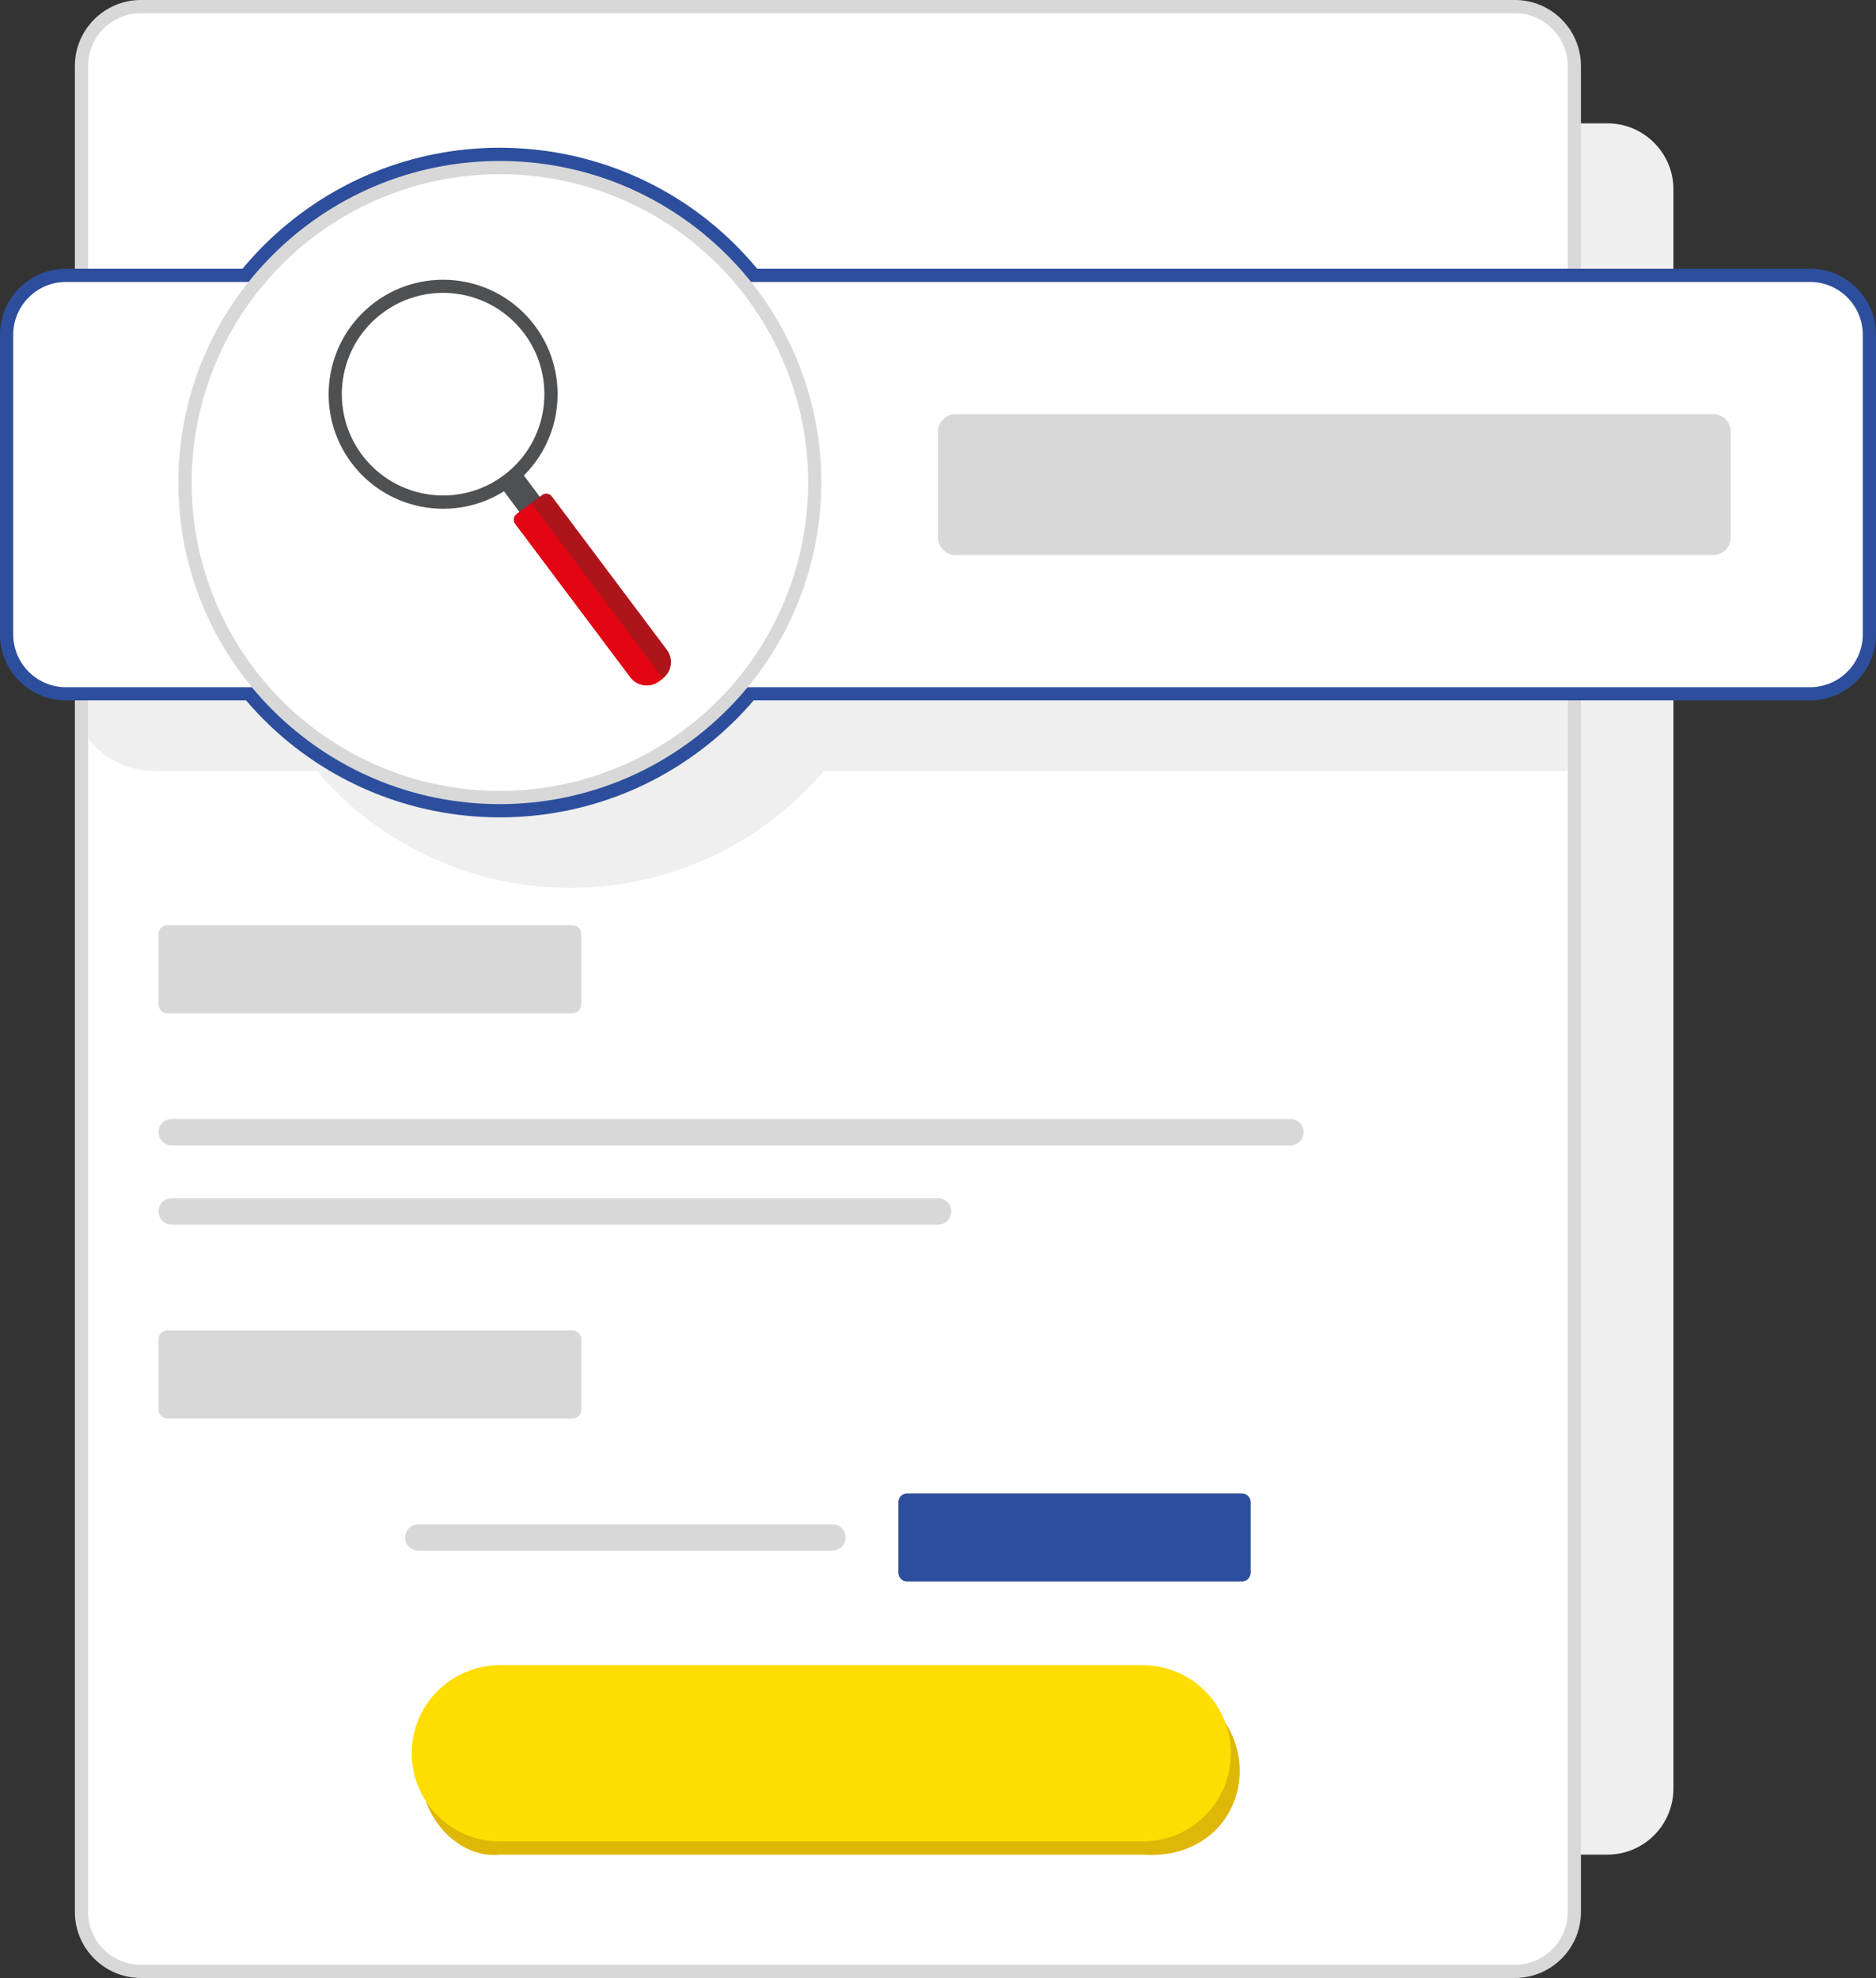
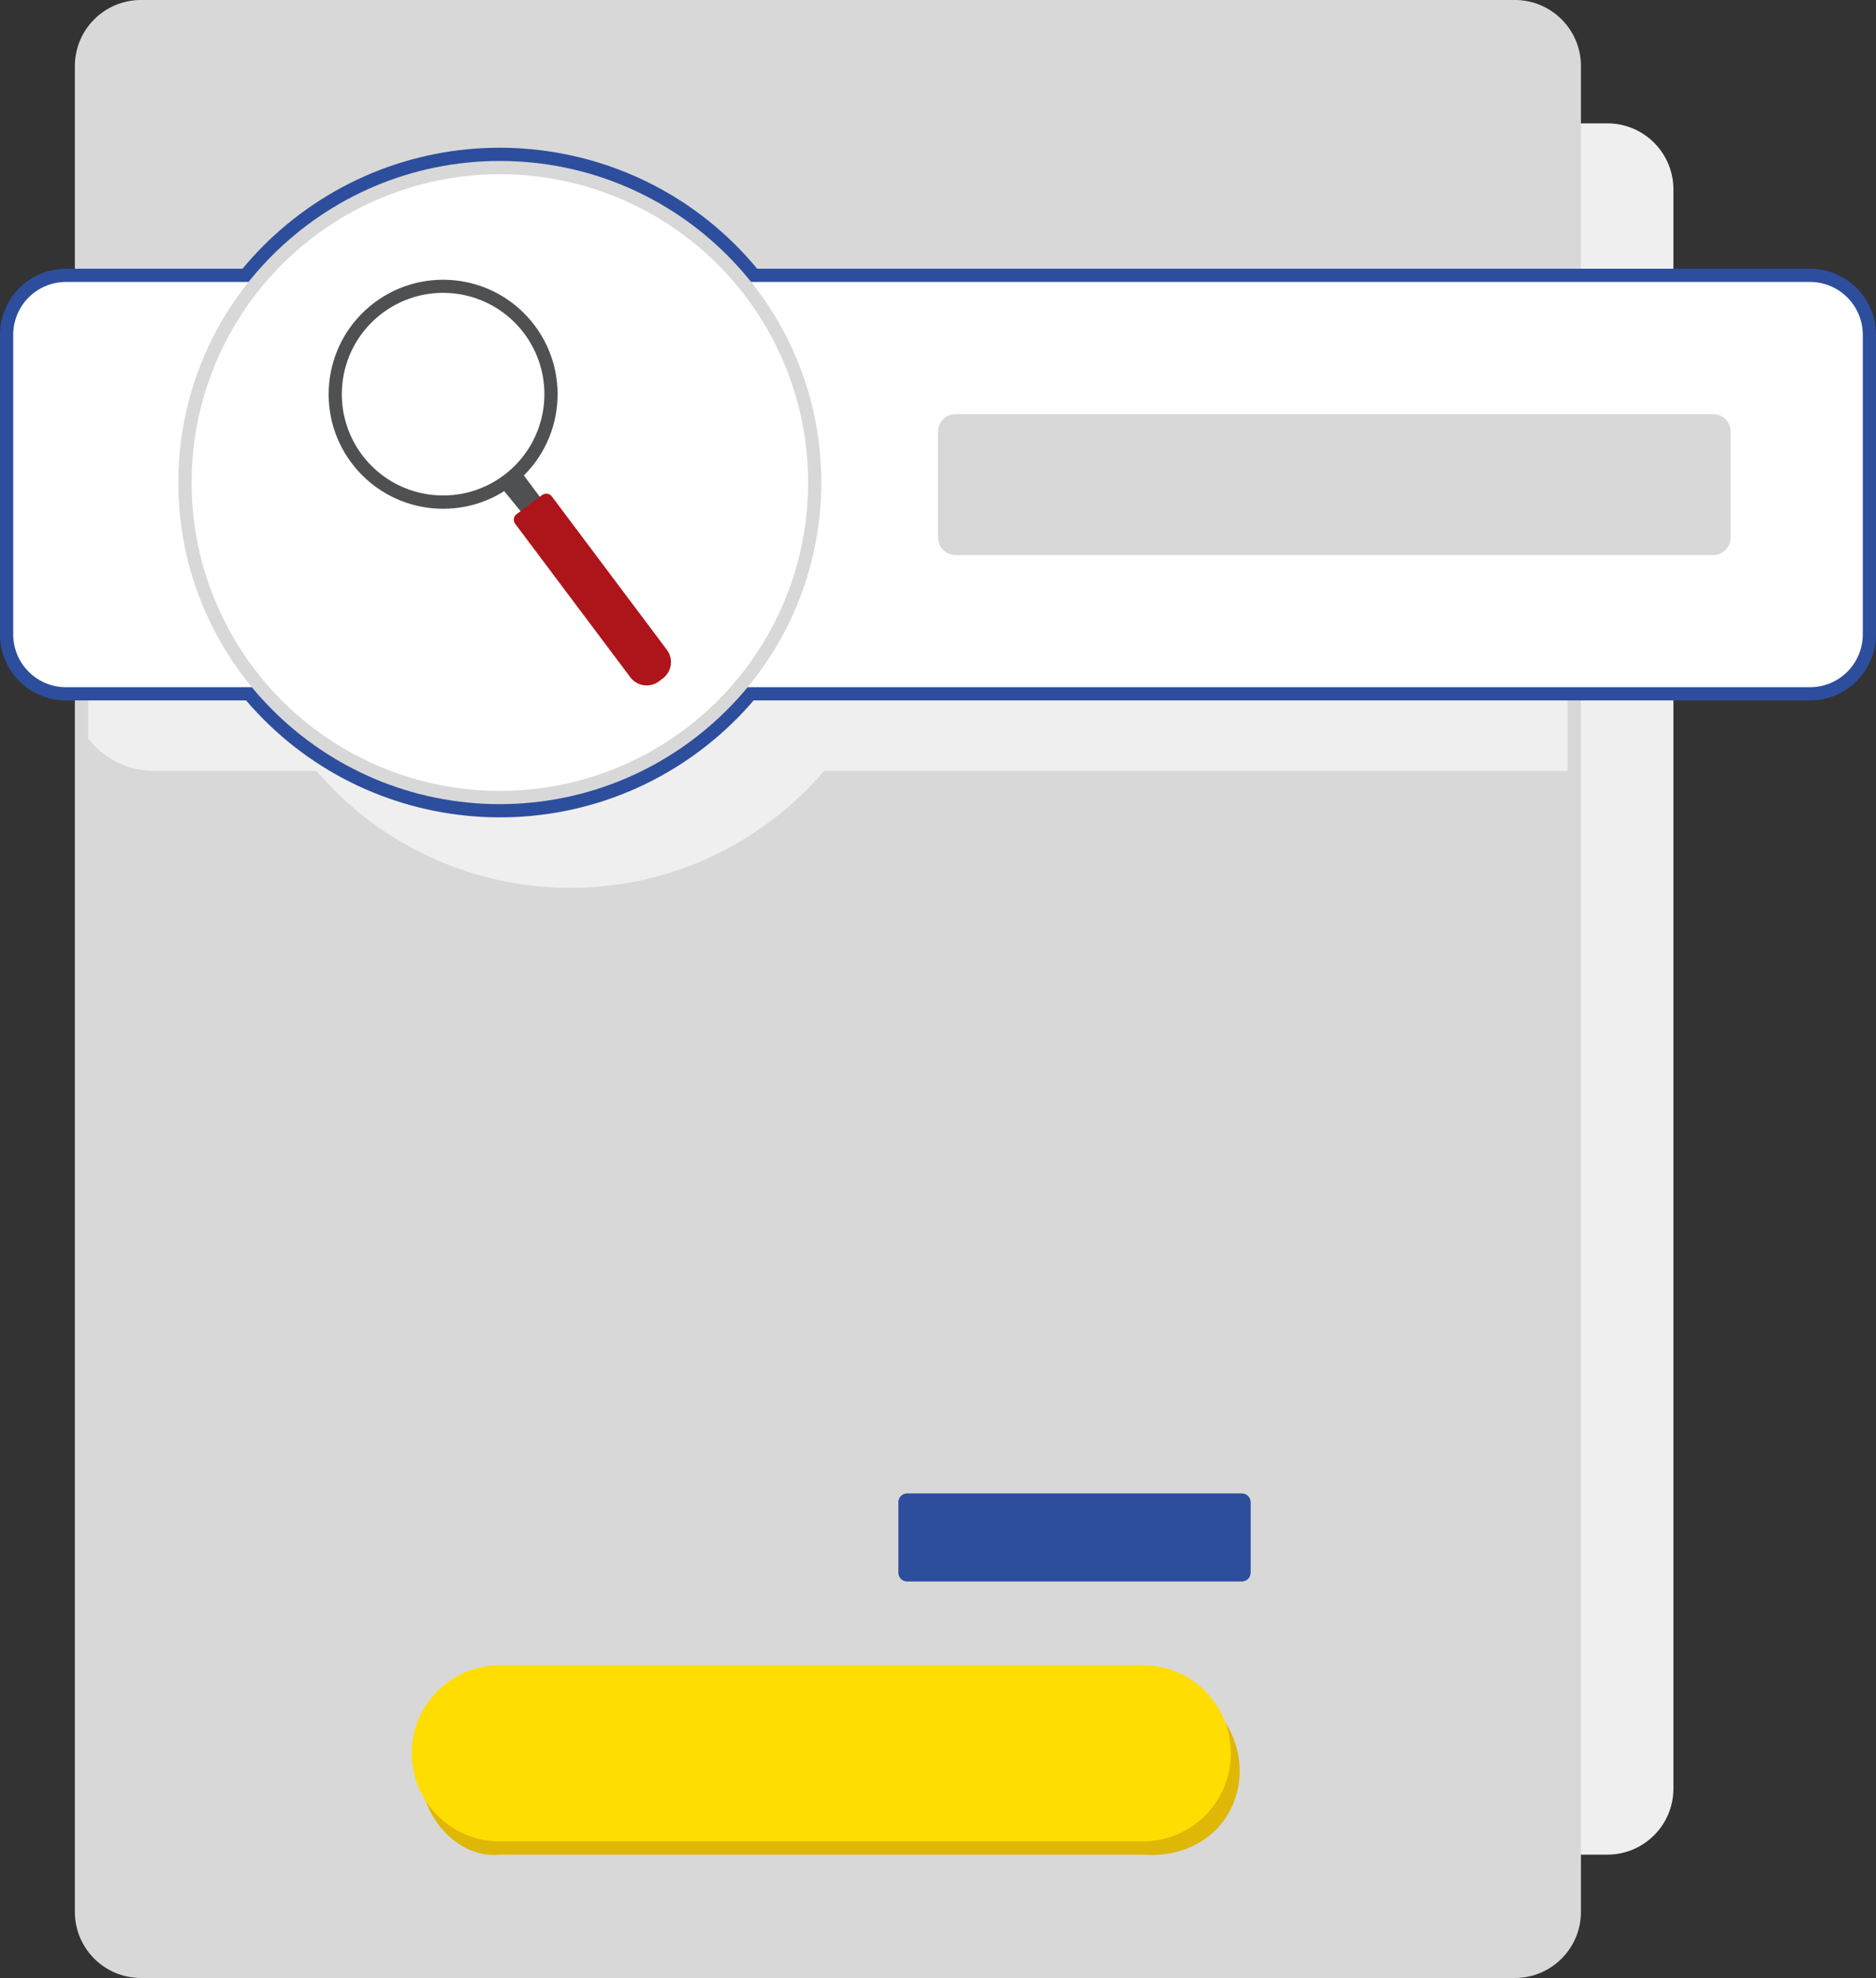
<svg xmlns="http://www.w3.org/2000/svg" width="426px" height="449px" viewBox="0 0 426 449" version="1.1">
  <rect x="0" y="0" width="426" height="449" fill="#333333" stroke="none" />
  <title>CCC78B92-2C71-4827-AB87-7FE5D4D02156@1x</title>
  <g id="Instructional" stroke="none" stroke-width="1" fill="none" fill-rule="evenodd">
    <g id="Find-you-biller">
      <g id="Table_1_" transform="translate(17, 0)" fill-rule="nonzero">
        <path d="M42,28 L348,28 C356.28,28 363,34.72 363,43 L363,406 C363,414.28 356.28,421 348,421 L42,421 C33.72,421 27,414.28 27,406 L27,43 C27,34.72 33.72,28 42,28 Z" id="T_shadow_1_" fill="#EFEFEF" />
        <path d="M342,15 L342,434 C342,442.28 335.28,449 327,449 L15,449 C6.72,449 0,442.28 0,434 L0,15 C0,6.72 6.72,0 15,0 L327,0 C335.28,0 342,6.72 342,15 Z" id="T_outline_1_" fill="#D8D8D8" />
-         <path d="M15,3 L327,3 C333.63,3 339,8.37 339,15 L339,434 C339,440.63 333.63,446 327,446 L15,446 C8.37,446 3,440.63 3,434 L3,15 C3,8.37 8.37,3 15,3 Z" id="T_bg_1_" fill="#FFFFFF" />
      </g>
      <g id="CTA_1_" transform="translate(93.5, 378)">
        <path d="M166,43 L20,43 C11,44 2,35.05 2,24 L2,24 C2,12.95 10.95,4 22,4 L168,4 C179.05,4 188,12.95 188,24 L188,24 C188,35.05 179.05,44 166,43 Z" id="cta_shadow_1_" fill="#DFB706" />
        <path d="M20,0 L166,0 C177.05,0 186,8.95 186,20 L186,20 C186,31.05 177.05,40 166,40 L20,40 C8.95,40 0,31.05 0,20 L0,20 C0,8.95 8.95,0 20,0 Z" id="cta_bg_1_" fill="#FFDD00" fill-rule="nonzero" />
      </g>
      <g id="Copy_1_" transform="translate(36, 210)" fill-rule="nonzero">
        <path d="M2,92 L94,92 C95.1,92 96,92.9 96,94 L96,110 C96,111.1 95.1,112 94,112 L2,112 C0.9,112 0,111.1 0,110 L0,94 C0,92.9 0.9,92 2,92 Z" id="Path" fill="#D8D8D8" />
        <path d="M170,129 L246,129 C247.1,129 248,129.9 248,131 L248,147 C248,148.1 247.1,149 246,149 L170,149 C168.9,149 168,148.1 168,147 L168,131 C168,129.9 168.9,129 170,129 Z" id="Path" fill="#2D4E9D" />
        <path d="M3,44 L257,44 C258.66,44 260,45.34 260,47 L260,47 C260,48.66 258.66,50 257,50 L3,50 C1.34,50 0,48.66 0,47 L0,47 C0,45.34 1.34,44 3,44 Z" id="Path" fill="#D8D8D8" />
        <path d="M3,62 L177,62 C178.66,62 180,63.34 180,65 L180,65 C180,66.66 178.66,68 177,68 L3,68 C1.34,68 0,66.66 0,65 L0,65 C0,63.34 1.34,62 3,62 Z" id="Path" fill="#D8D8D8" />
        <path d="M59,136 L153,136 C154.66,136 156,137.34 156,139 L156,139 C156,140.66 154.66,142 153,142 L59,142 C57.34,142 56,140.66 56,139 L56,139 C56,137.34 57.34,136 59,136 Z" id="Path" fill="#D8D8D8" />
        <path d="M2,0 L94,0 C95.1,0 96,0.9 96,2 L96,18 C96,19.1 95.1,20 94,20 L2,20 C0.9,20 0,19.1 0,18 L0,2 C0,0.9 0.9,0 2,0 Z" id="Path" fill="#D8D8D8" />
      </g>
      <g id="Highlight_1_" transform="translate(0, 33.535)">
        <path d="M356,43.465 L187.94,43.465 C161.19,11.195 113.34,6.715 81.07,33.465 C77.43,36.475 74.09,39.825 71.07,43.465 L35,43.465 C29.13,43.475 23.59,46.195 20,50.845 L20,134.085 C23.59,138.735 29.13,141.455 35,141.465 L71.88,141.465 C99.1,173.295 146.97,177.025 178.8,149.795 C181.79,147.235 184.58,144.455 187.13,141.465 L356,141.465 L356,43.465 Z" id="H_shadow_1_" fill="#EFEFEF" />
        <path d="M411,27.465 L171.94,27.465 C145.19,-4.805 97.34,-9.285 65.07,17.465 C61.43,20.475 58.09,23.825 55.07,27.465 L15,27.465 C6.72,27.465 0,34.185 0,42.465 L0,42.465 L0,110.465 C0,118.745 6.72,125.465 15,125.465 L15,125.465 L55.88,125.465 C83.1,157.295 130.97,161.025 162.8,133.795 C165.79,131.235 168.58,128.455 171.13,125.465 L411,125.465 C419.28,125.465 426,118.745 426,110.465 L426,110.465 L426,42.465 C426,34.185 419.28,27.465 411,27.465 L411,27.465 Z" id="H_outline_1_" fill="#2D4E9D" />
        <path d="M15,30.465 L411,30.465 C417.63,30.465 423,35.835 423,42.465 L423,110.465 C423,117.095 417.63,122.465 411,122.465 L15,122.465 C8.37,122.465 3,117.095 3,110.465 L3,42.465 C3,35.835 8.37,30.465 15,30.465 Z" id="H_bg_1_" fill="#FFFFFF" fill-rule="nonzero" />
        <path d="M217,60.465 L389,60.465 C391.21,60.465 393,62.255 393,64.465 L393,88.465 C393,90.675 391.21,92.465 389,92.465 L217,92.465 C214.79,92.465 213,90.675 213,88.465 L213,64.465 C213,62.255 214.79,60.465 217,60.465 Z" id="Path" fill="#D8D8D8" fill-rule="nonzero" />
        <path d="M113.5,149.005 C73.18,149.005 40.5,116.325 40.5,76.005 C40.5,35.685 73.18,3.005 113.5,3.005 C153.82,3.005 186.5,35.685 186.5,76.005 C186.46,116.305 153.8,148.965 113.5,149.005 Z" id="Path" fill="#D8D8D8" />
        <circle id="Oval" fill="#FFFFFF" fill-rule="nonzero" cx="113.51" cy="76.005" r="70" />
        <g id="Magnifier" transform="translate(74.626, 29.965)" fill-rule="nonzero">
-           <path d="M74.314,84.589 L43.704,43.589 L39.084,47.039 L69.694,88.039 C73.214,88.869 74.424,88.369 74.314,84.589" id="Path" fill="#4E5052" />
+           <path d="M74.314,84.589 L43.704,43.589 L39.084,47.039 C73.214,88.869 74.424,88.369 74.314,84.589" id="Path" fill="#4E5052" />
          <path d="M6.004,42.609 C-3.176,31.569 -1.656,15.169 9.384,5.999 C20.424,-3.171 36.824,-1.661 45.994,9.379 C55.164,20.419 53.654,36.819 42.614,45.989 C42.604,45.999 42.594,46.009 42.584,46.019 C31.544,55.159 15.174,53.639 6.004,42.609 M40.654,43.699 C50.444,35.599 51.814,21.109 43.714,11.319 C35.614,1.529 21.124,0.159 11.334,8.259 C1.544,16.359 0.174,30.849 8.274,40.639 C8.294,40.659 8.304,40.679 8.324,40.699 C16.434,50.429 30.894,51.769 40.654,43.699" id="Shape" fill="#4E5052" />
          <path d="M75.874,90.519 L75.024,91.159 C72.964,92.709 70.044,92.289 68.494,90.239 C68.494,90.239 68.494,90.239 68.494,90.229 L42.374,55.419 C41.844,54.729 41.984,53.749 42.674,53.219 C42.674,53.219 42.684,53.209 42.684,53.209 L48.474,48.869 C49.174,48.349 50.164,48.489 50.684,49.189 L76.804,83.999 C78.344,86.049 77.934,88.969 75.884,90.509 C75.884,90.509 75.884,90.509 75.874,90.519" id="Path" fill="#AE151B" />
-           <path d="M75.874,90.519 L46.004,50.719 L42.704,53.189 C42.004,53.709 41.864,54.689 42.384,55.389 C42.384,55.389 42.394,55.399 42.394,55.399 L68.514,90.209 C70.054,92.269 72.974,92.689 75.034,91.139 C75.034,91.139 75.034,91.139 75.044,91.139 L75.874,90.519 Z" id="Path" fill="#E30413" />
        </g>
      </g>
    </g>
  </g>
</svg>